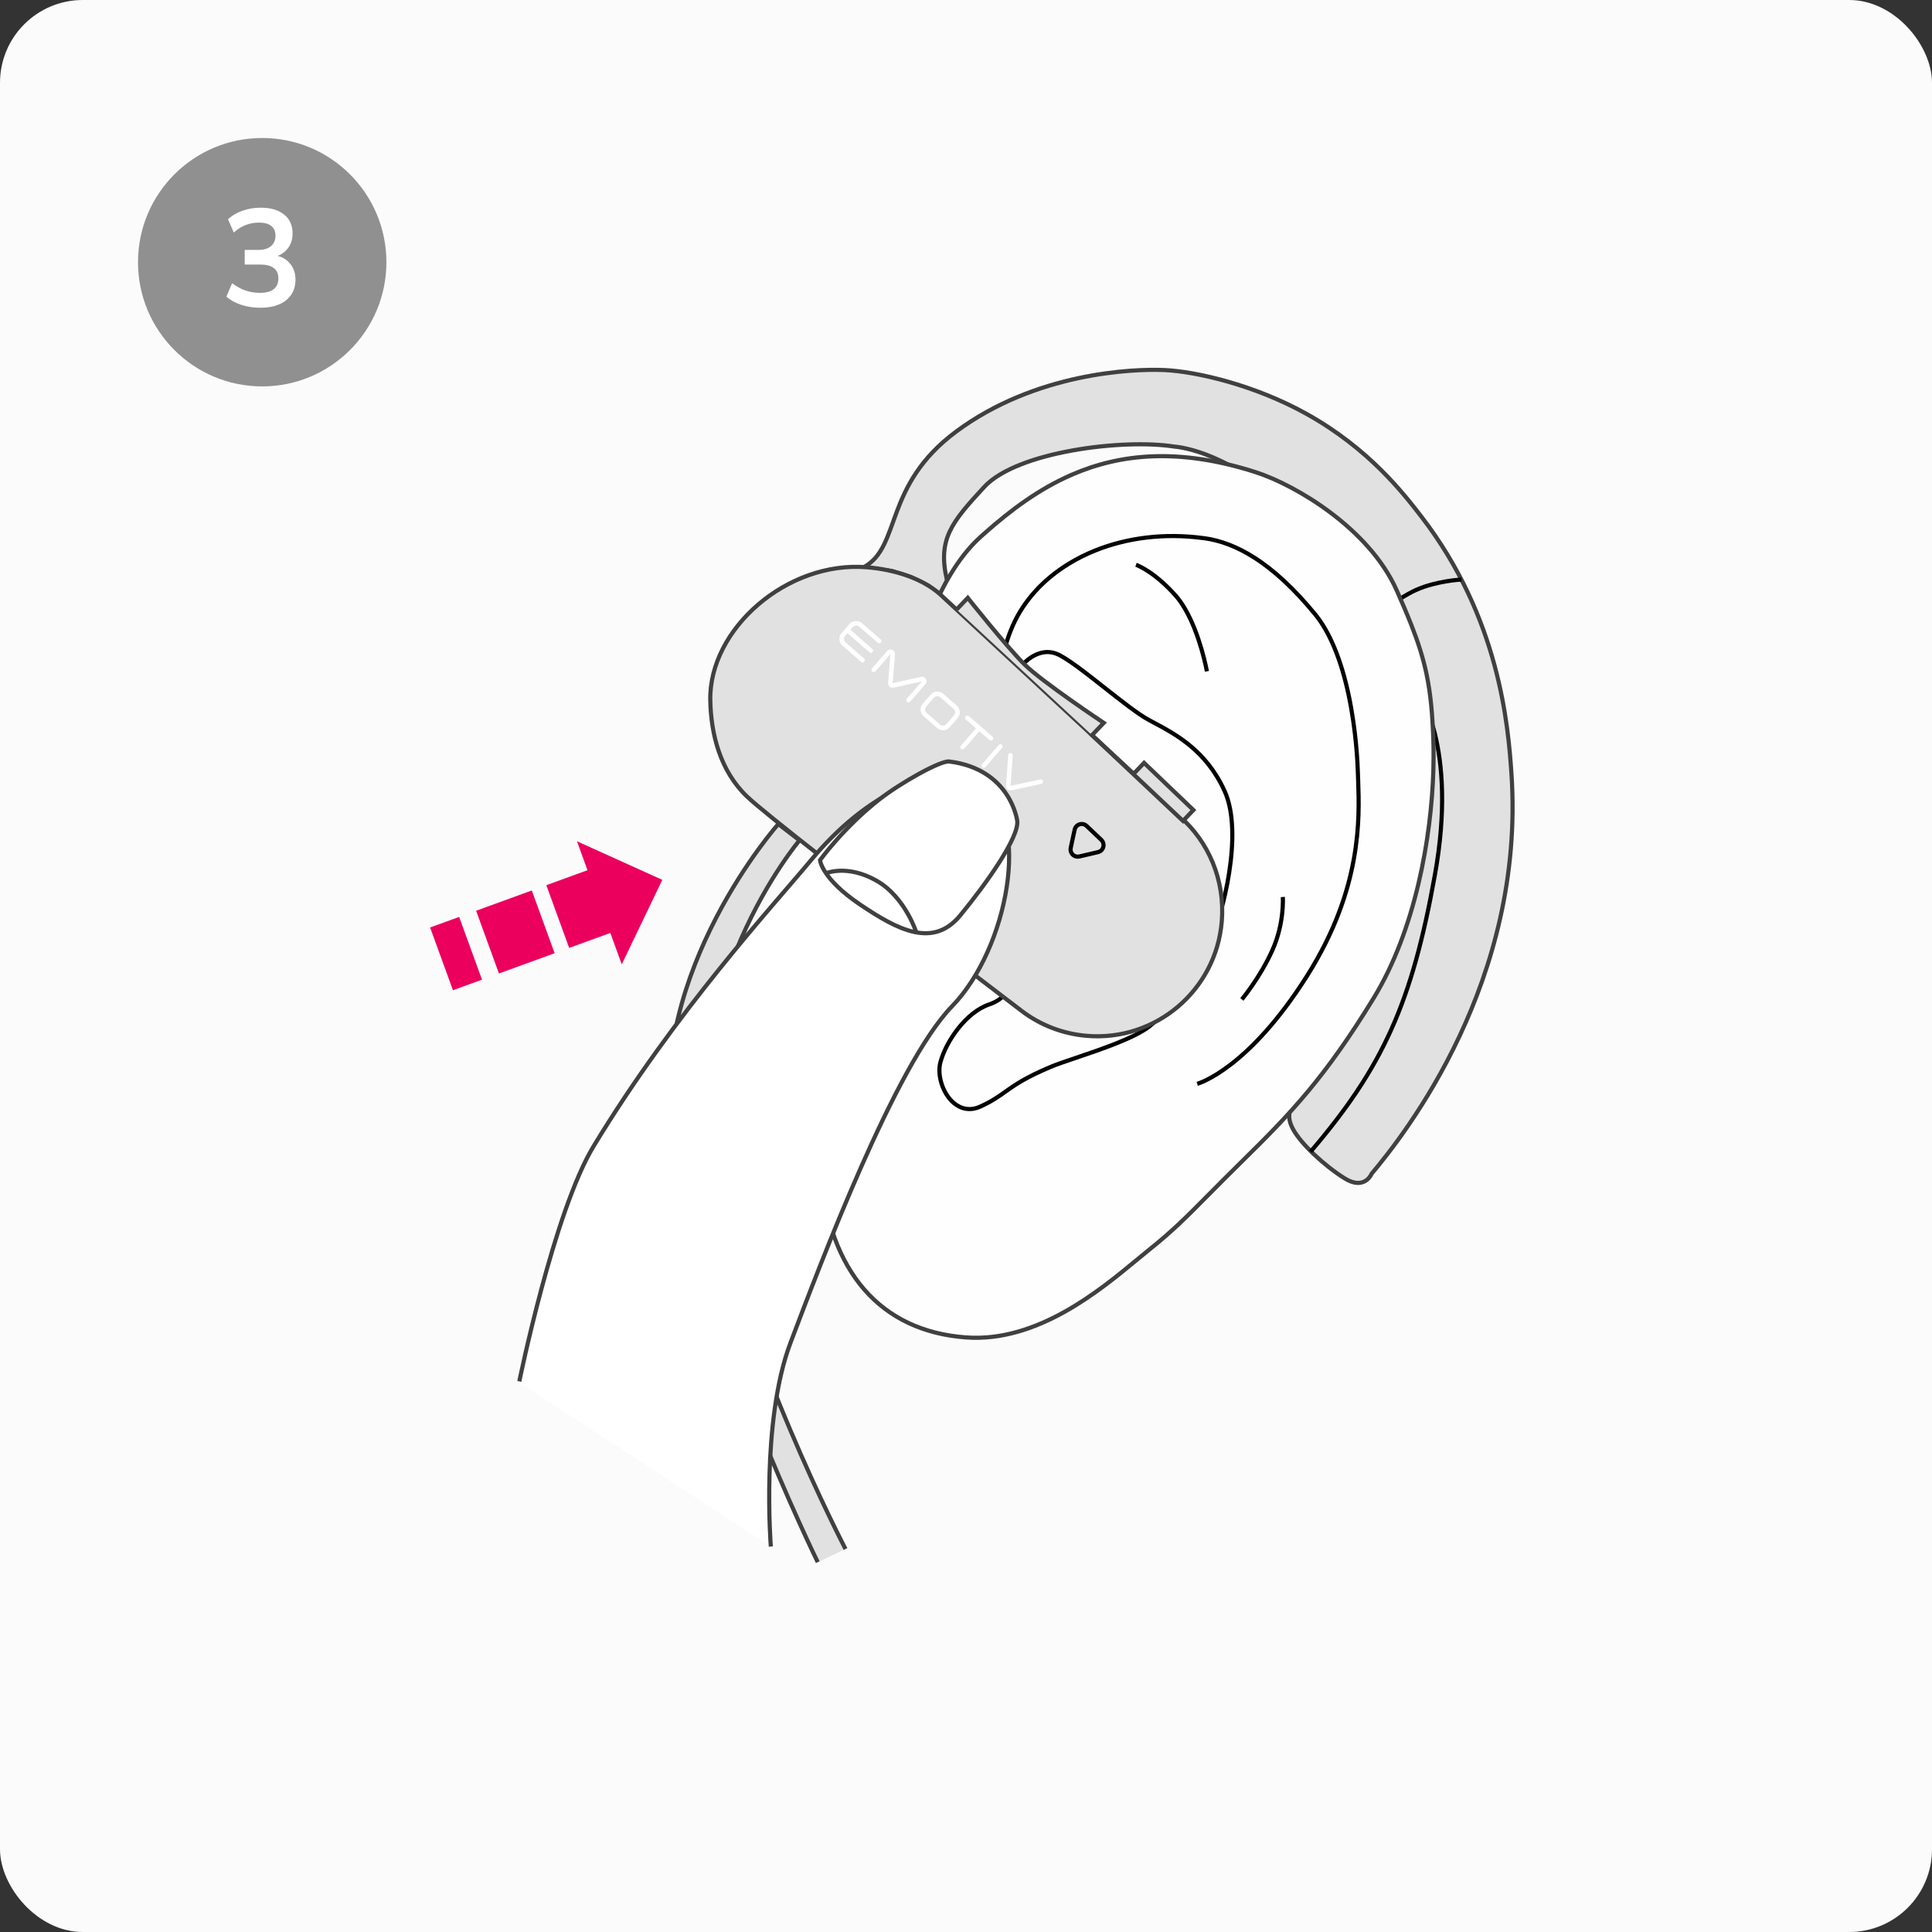
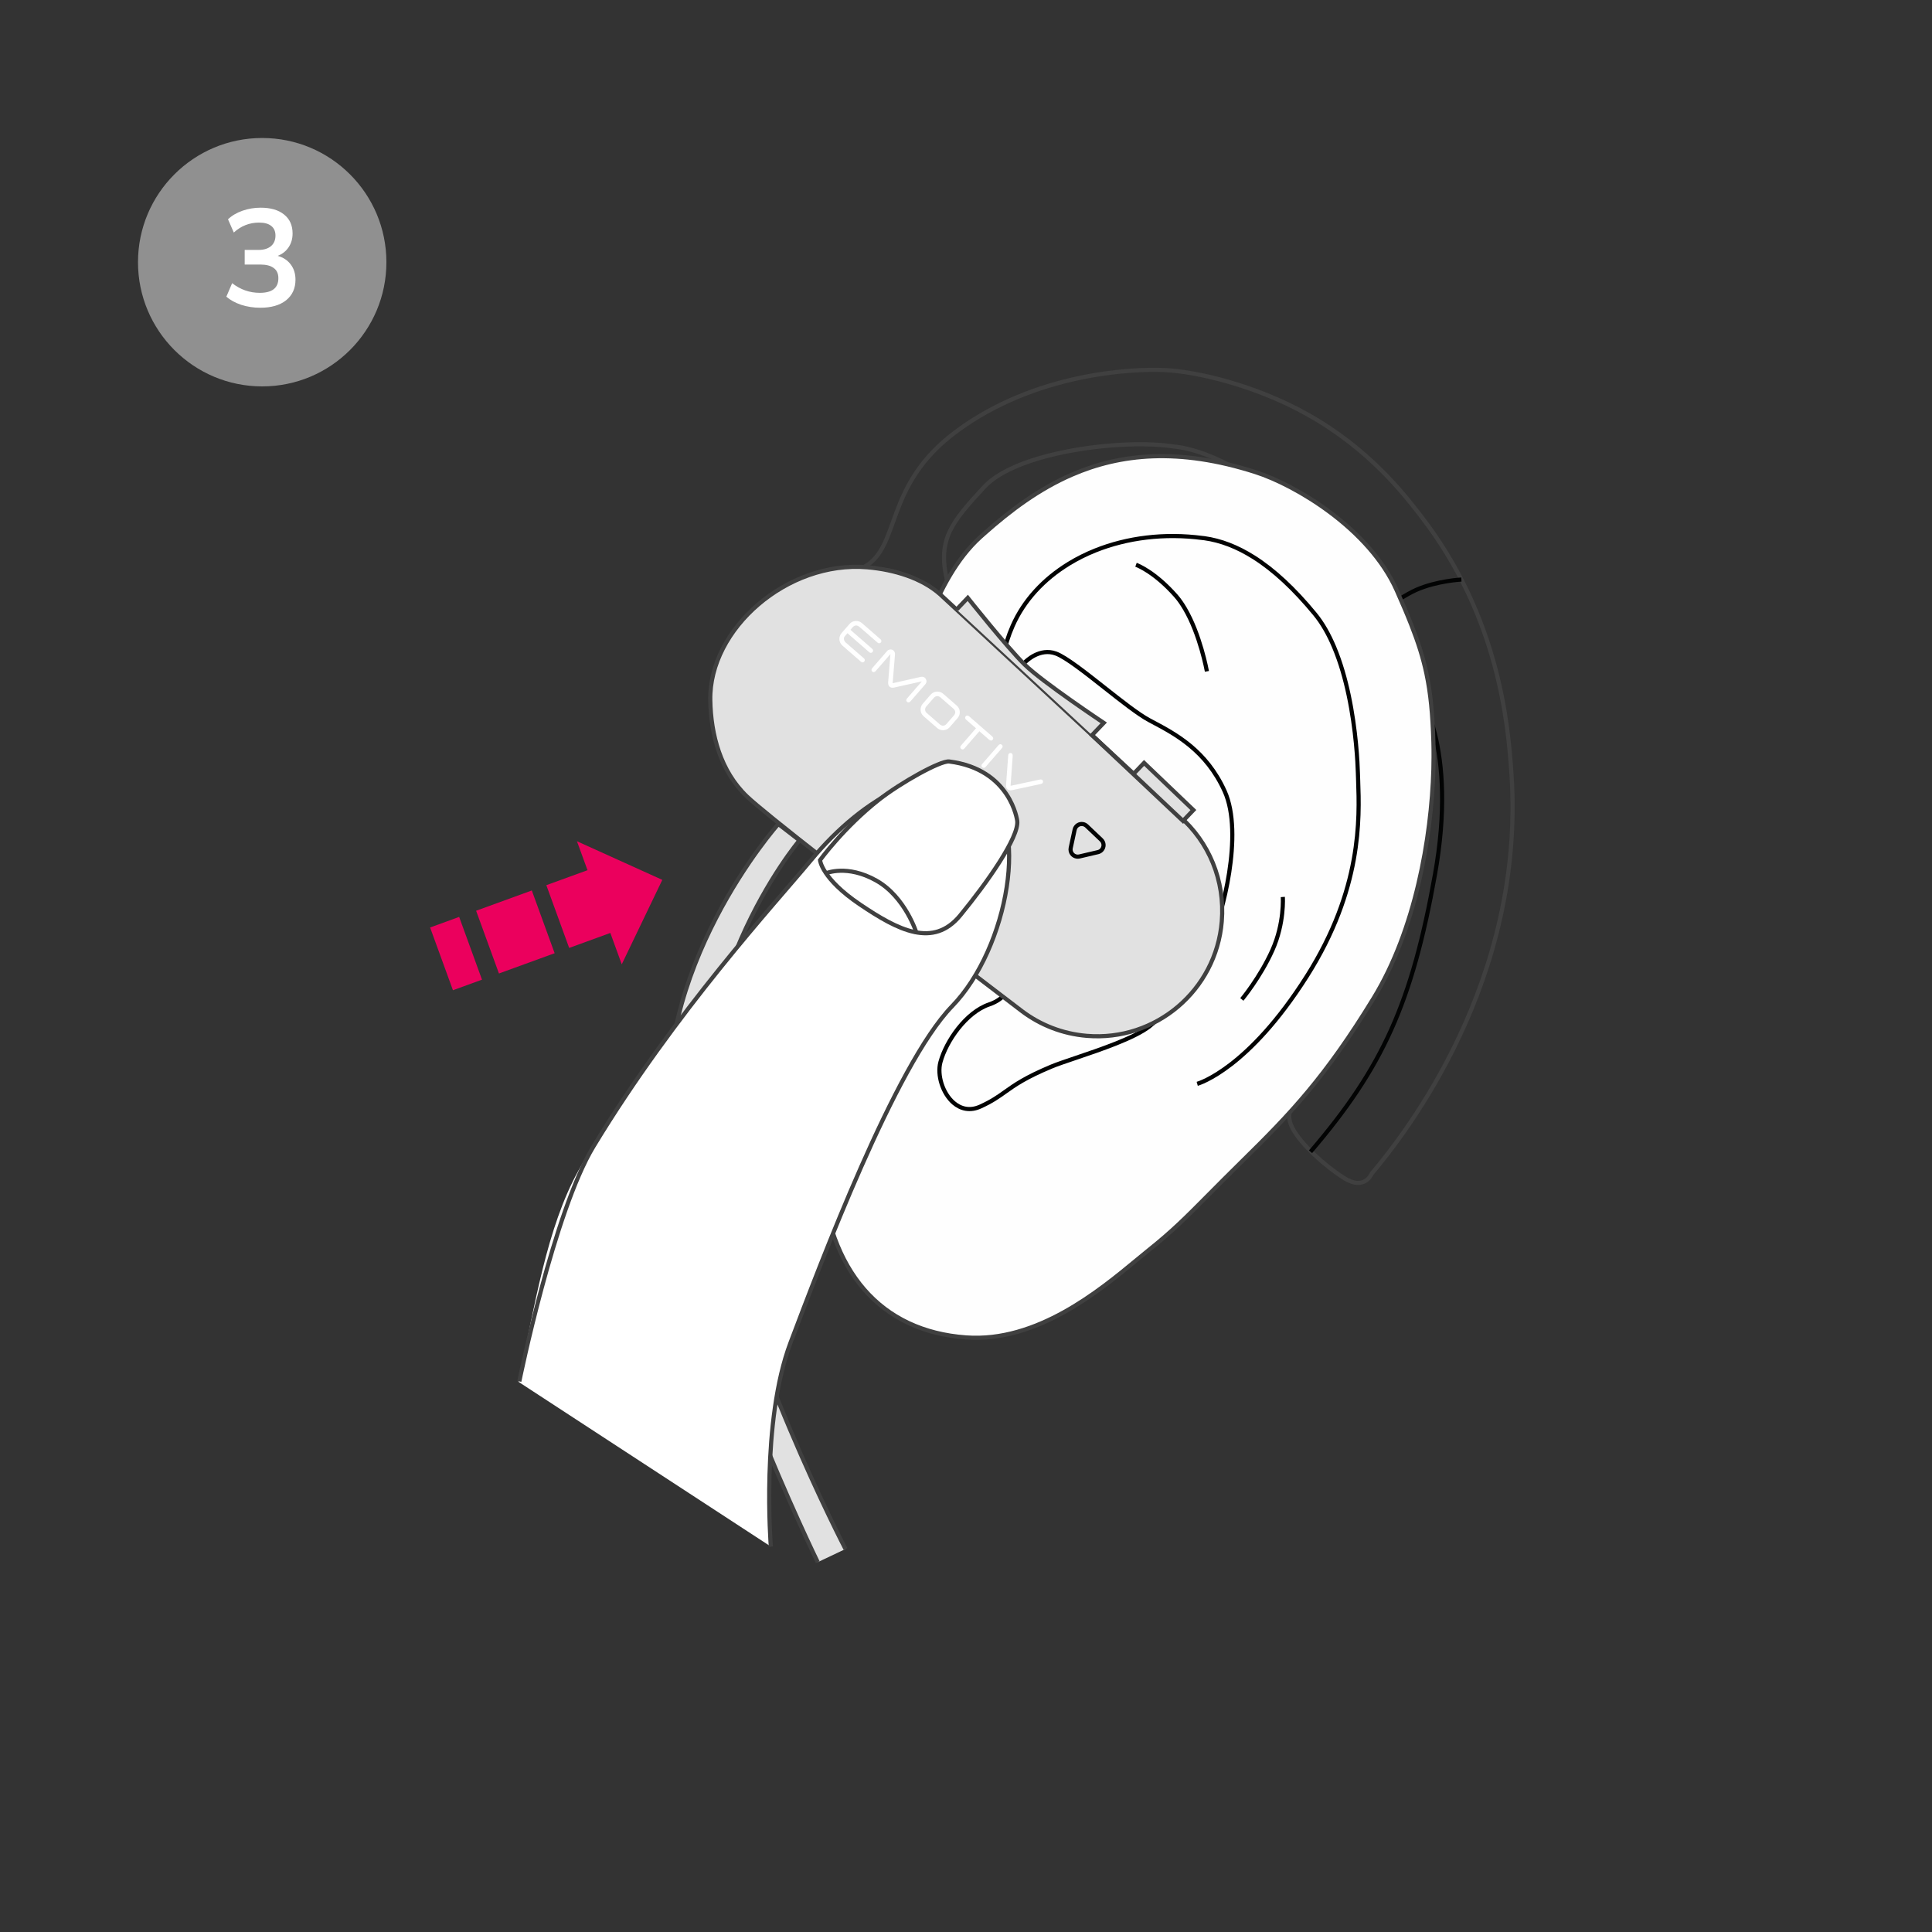
<svg xmlns="http://www.w3.org/2000/svg" width="700" height="700" viewBox="0 0 700 700" fill="none">
  <rect x="0" y="0" width="700" height="700" fill="#333333" stroke="none" />
-   <rect width="700" height="700" rx="30" fill="#FCFBFC" />
  <path d="M95 140C119.853 140 140 119.853 140 95C140 70.147 119.853 50 95 50C70.147 50 50 70.147 50 95C50 119.853 70.147 140 95 140Z" fill="#909090" />
  <path d="M94.31 111.5C91.91 111.5 89.61 111.15 87.41 110.45C85.243 109.717 83.443 108.733 82.01 107.5L84.11 102.6C87.11 104.933 90.443 106.1 94.11 106.1C98.61 106.1 100.86 104.333 100.86 100.8C100.86 99.133 100.293 97.9 99.16 97.1C98.06 96.267 96.443 95.85 94.31 95.85H88.66V90.55H93.71C95.576 90.55 97.06 90.1 98.16 89.2C99.26 88.267 99.81 86.983 99.81 85.35C99.81 83.817 99.293 82.65 98.26 81.85C97.26 81.05 95.793 80.65 93.86 80.65C90.393 80.65 87.343 81.85 84.71 84.25L82.61 79.45C84.01 78.117 85.76 77.083 87.86 76.35C89.96 75.617 92.143 75.25 94.41 75.25C98.076 75.25 100.926 76.083 102.96 77.75C104.993 79.383 106.01 81.667 106.01 84.6C106.01 86.5 105.526 88.167 104.56 89.6C103.593 91.033 102.276 92.067 100.61 92.7C102.643 93.267 104.226 94.317 105.36 95.85C106.493 97.35 107.06 99.183 107.06 101.35C107.06 104.483 105.926 106.967 103.66 108.8C101.393 110.6 98.276 111.5 94.31 111.5Z" fill="white" />
-   <path fill-rule="evenodd" clip-rule="evenodd" d="M312.875 205.568C326.714 198.03 319.84 176.02 346.589 156.249C375.168 135.126 410.227 133.557 421.858 134.077C433.49 134.597 454.719 139.527 473.518 150.032C496.111 162.657 508.58 178.883 514.956 187.14C543.27 223.812 546.452 262.972 547.625 280.283C552.723 355.503 509 410.946 496.96 425.277C496.96 425.277 494.456 431.505 487.106 426.893C479.756 422.279 471.37 414.464 468.484 409.099C465.599 403.733 467.65 400.957 470.881 397.172C474.114 393.387 470.589 379.71 477.312 366.47C484.033 353.229 491.981 347.792 497.065 343.785C502.151 339.778 508.256 325.02 501.726 314.597C495.196 304.174 492.141 283.626 498.098 270.016C504.054 256.408 503.583 250.68 498.179 237.592C492.773 224.504 483.112 200.069 463.088 181.431C443.064 162.793 425.555 161.817 425.555 161.817C407.136 158.882 368.508 163.556 356.606 176.428C344.705 189.299 339.631 195.404 343.128 210.3L340.627 215.328L336.265 212.129L329.907 209.022L323.17 206.872L312.875 205.568Z" fill="#E1E1E1" />
  <path fill-rule="evenodd" clip-rule="evenodd" d="M312.875 205.568C326.714 198.03 319.84 176.02 346.589 156.249C375.168 135.126 410.227 133.557 421.858 134.077C433.49 134.597 454.719 139.527 473.518 150.032C496.111 162.657 508.58 178.883 514.956 187.14C543.27 223.812 546.452 262.972 547.625 280.283C552.723 355.503 509 410.946 496.96 425.277C496.96 425.277 494.456 431.505 487.106 426.893C479.756 422.279 471.37 414.464 468.484 409.099C465.599 403.733 467.65 400.957 470.881 397.172C474.114 393.387 470.589 379.71 477.312 366.47C484.033 353.229 491.981 347.792 497.065 343.785C502.151 339.778 508.256 325.02 501.726 314.597C495.196 304.174 492.141 283.626 498.098 270.016C504.054 256.408 503.583 250.68 498.179 237.592C492.773 224.504 483.112 200.069 463.088 181.431C443.064 162.793 425.555 161.817 425.555 161.817C407.136 158.882 368.508 163.556 356.606 176.428C344.705 189.299 339.631 195.404 343.128 210.3L340.627 215.328L336.265 212.129L329.907 209.022L323.17 206.872L312.875 205.568Z" stroke="#404040" stroke-width="1.5" />
  <path d="M529.494 209.984C529.494 209.984 520.576 210.433 513.163 213.708C505.749 216.983 493.627 226.809 493.627 226.809" stroke="#020303" stroke-width="1.5" />
  <path d="M499.621 266.343C499.621 266.343 501.833 275.507 501.726 285.136C501.618 294.764 498.594 308.147 498.594 308.147" stroke="#020303" stroke-width="1.5" />
  <path d="M499.896 241.979C504.64 246.541 508.235 245 511.306 247.482C514.378 249.964 528.182 270.685 519.9 316.937C511.617 363.188 501.082 386.671 474.829 417.298" stroke="#020303" stroke-width="1.5" />
  <path fill-rule="evenodd" clip-rule="evenodd" d="M331.182 242.267V242.25C331.455 240.943 337.979 210.142 355.202 194.585C355.717 194.122 356.237 193.661 356.757 193.201C366.168 184.848 376.392 177.184 388.323 172.002C405.852 164.39 427.066 162.147 454.849 171.044C469.345 175.688 496.065 191.43 506.06 213.908C508.113 218.526 509.846 222.589 511.335 226.377C513.815 232.694 515.585 238.216 516.815 244.031C518.319 251.14 519.042 258.716 519.346 268.827C519.399 270.577 519.416 272.41 519.408 274.289L519.342 278.731C518.643 303.575 512.788 336.934 497.724 361.595C480.244 390.215 467.606 403.48 450.321 420.452C445.299 425.387 441.389 429.334 437.938 432.815C429.768 441.061 424.838 446.037 416.158 452.965C414.867 453.995 413.435 455.179 411.875 456.474C398.327 467.684 375.656 486.447 350.043 484.577C318.971 482.311 300.242 460.737 297.309 423.828" fill="#FEFEFE" />
  <path d="M331.182 242.267V242.25C331.455 240.943 337.979 210.142 355.202 194.585C355.717 194.122 356.237 193.661 356.757 193.201C366.168 184.848 376.392 177.184 388.323 172.002C405.852 164.39 427.066 162.147 454.849 171.044C469.345 175.688 496.065 191.43 506.06 213.908C508.113 218.526 509.846 222.589 511.335 226.377C513.815 232.694 515.585 238.216 516.815 244.031C518.319 251.14 519.042 258.716 519.346 268.827C519.399 270.577 519.416 272.41 519.408 274.289L519.342 278.731C518.643 303.575 512.788 336.934 497.724 361.595C480.244 390.215 467.606 403.48 450.321 420.452C445.299 425.387 441.389 429.334 437.938 432.815C429.768 441.061 424.838 446.037 416.158 452.965C414.867 453.995 413.435 455.179 411.875 456.474C398.327 467.684 375.656 486.447 350.043 484.577C318.971 482.311 300.242 460.737 297.309 423.828" stroke="#404040" stroke-width="1.5" />
  <path d="M410.474 308.392L410.462 308.384C406.94 306.051 375.643 285.068 368.61 271.147C361.192 256.449 360.595 241.115 366.892 226.799C370.995 217.47 378.17 209.812 387.262 204.243C390.273 202.398 393.491 200.786 396.892 199.427C408.372 194.838 421.823 193.099 435.772 194.94C435.961 194.964 436.148 194.972 436.337 194.998C442.315 195.828 448.259 198.12 454.239 201.895C461.534 206.499 468.883 213.316 476.41 222.458C479.213 225.861 481.506 230.003 483.393 234.487C485.704 239.98 487.397 245.987 488.636 251.82C491.342 264.563 491.888 276.44 491.991 280.096C492.017 280.916 492.046 281.781 492.08 282.693C492.576 296.459 493.496 322.085 473.548 353.618C452.372 387.088 434.525 392.476 433.776 392.69" stroke="#020303" stroke-width="1.5" />
  <path d="M411.593 204.628C412.228 204.859 418.46 207.31 426.022 215.872C427.217 217.225 428.294 218.801 429.283 220.478C434.849 229.916 437.244 243 437.287 243.243" stroke="#020303" stroke-width="1.5" />
  <path d="M363.3 331.047C383.907 343.462 412.268 341.463 413.531 341.366" stroke="#020303" stroke-width="1.5" />
  <path d="M371.347 239.968C371.813 239.492 376.747 234.643 382.574 236.79C386.193 238.122 393.183 243.637 400.202 249.173C406.304 253.989 412.429 258.82 416.367 260.925C416.774 261.143 417.186 261.362 417.607 261.585C425.963 266.027 437.042 271.912 443.721 286.669C450.736 302.171 442.663 332.177 438.896 339.773C434.39 348.851 424.105 366.03 416.367 371.952C410.865 376.163 398.768 380.258 389.765 383.3C386.103 384.541 382.952 385.604 380.963 386.436C371.485 390.396 367.652 393.132 364.189 395.595C361.671 397.385 359.354 399.038 355.219 400.916C351.424 402.644 348.095 401.77 345.551 399.609C341.513 396.17 339.474 389.484 340.739 384.826C342.799 377.244 349.978 366.77 358.439 363.907C361.274 362.949 363.351 361.377 364.854 359.414C367.836 355.52 368.519 350.058 368.093 344.598C368.031 343.811 367.05 341.227 365.895 338.175C365.389 336.837 364.851 335.411 364.339 334.007" stroke="#020303" stroke-width="1.5" />
  <path d="M364.339 334.007C366.601 335.761 370.14 338.14 374.529 339.773C377.589 340.907 377.929 340.887 379.358 344.598C380.333 347.141 377.585 351.794 374.529 354.253C372.441 355.933 368.009 358.056 364.854 359.415" stroke="#020303" stroke-width="1.5" />
  <path fill-rule="evenodd" clip-rule="evenodd" d="M257.352 253.661C256.896 227.885 285.181 203.124 314.15 205.534C324.068 206.358 334.029 209.485 340.628 215.329L427.45 295.843C437.941 304.998 443.908 318.931 442.67 333.875C440.604 358.831 418.711 377.381 393.774 375.307C384.928 374.571 376.888 371.339 370.285 366.361C310.245 320.614 277.028 294.685 270.632 288.573C261.039 279.406 257.572 266.185 257.352 253.661" fill="#E1E1E1" />
  <path fill-rule="evenodd" clip-rule="evenodd" d="M257.352 253.661C256.896 227.885 285.181 203.124 314.15 205.534C324.068 206.358 334.029 209.485 340.628 215.329L427.45 295.843C437.941 304.998 443.908 318.931 442.67 333.875C440.604 358.831 418.711 377.381 393.774 375.307C384.928 374.571 376.888 371.339 370.285 366.361C310.245 320.614 277.028 294.685 270.632 288.573C261.039 279.406 257.572 266.185 257.352 253.661Z" stroke="#404040" stroke-width="1.5" />
  <path fill-rule="evenodd" clip-rule="evenodd" d="M319.069 231.655L312.292 225.759C310.966 224.613 308.963 224.748 307.803 226.063V226.063C306.839 227.172 305.874 228.28 304.911 229.388V229.388C303.757 230.714 303.887 232.72 305.201 233.886V233.886L311.988 239.79C312.146 239.936 312.356 240.01 312.569 239.994V239.994C312.783 239.979 312.981 239.875 313.115 239.709V239.709C313.263 239.551 313.34 239.34 313.329 239.124V239.124C313.319 238.908 313.221 238.706 313.058 238.564V238.564L306.418 232.787C305.757 232.212 305.524 231.182 306.049 230.579V230.579C306.574 229.976 307.048 229.431 307.048 229.431V229.431L314.985 236.338C315.143 236.484 315.353 236.557 315.567 236.542V236.542C315.78 236.526 315.978 236.423 316.112 236.257V236.257L316.125 236.251C316.269 236.092 316.343 235.883 316.331 235.669V235.669C316.319 235.454 316.221 235.254 316.06 235.114V235.114L308.125 228.196C308.125 228.196 308.65 227.592 308.887 227.32V227.32C309.645 226.449 310.544 226.39 311.422 227.155V227.155L318.008 232.872C318.165 233.017 318.376 233.09 318.59 233.075V233.075C318.803 233.059 319 232.956 319.135 232.789V232.789C319.278 232.631 319.352 232.422 319.34 232.209V232.209C319.328 232.004 319.237 231.811 319.088 231.672V231.672C319.082 231.667 319.075 231.661 319.069 231.655V231.655Z" fill="white" />
  <path fill-rule="evenodd" clip-rule="evenodd" d="M333.586 245.255C332.168 245.574 330.751 245.892 329.333 246.212V246.212L323.419 247.545L323.418 247.544L324.007 240.416C324.1 239.299 324.203 238.184 324.282 237.067V237.067C324.343 236.362 323.942 235.699 323.289 235.426V235.426C322.637 235.154 321.884 235.336 321.426 235.875V235.875C321.13 236.215 317.528 240.355 316.026 242.081V242.081C315.617 242.552 315.68 243.124 316.151 243.401V243.401C316.538 243.63 316.929 243.531 317.304 243.099V243.099C318.945 241.213 322.436 237.201 322.62 236.99V236.99C322.607 237.271 322.064 243.982 321.796 247.184V247.184C321.676 248.626 322.589 249.423 323.987 249.109V249.109C327.147 248.398 333.742 246.923 334.011 246.878V246.878C333.817 247.1 330.304 251.138 328.653 253.036V253.036C328.267 253.479 328.26 253.947 328.628 254.274V254.274C328.997 254.601 329.49 254.561 329.87 254.124V254.124C331.668 252.073 333.458 250.016 335.24 247.952V247.952C335.774 247.336 335.826 246.615 335.432 245.975V245.975C335.345 245.834 335.246 245.712 335.135 245.608V245.608C334.743 245.243 334.208 245.117 333.586 245.255V245.255Z" fill="white" />
  <path fill-rule="evenodd" clip-rule="evenodd" d="M346.641 255.629C345.83 254.924 345.019 254.219 344.209 253.513V253.513L344.21 253.514C343.389 252.8 342.567 252.084 341.744 251.369V251.369C341.1 250.803 340.257 250.519 339.401 250.577V250.577C338.546 250.636 337.749 251.035 337.189 251.684V251.684C336.231 252.776 335.278 253.873 334.328 254.973V254.973C333.168 256.31 333.306 258.332 334.635 259.498V259.498C336.273 260.936 337.918 262.367 339.567 263.79V263.79C340.89 264.94 342.891 264.814 344.059 263.507V263.507C345.046 262.398 346.019 261.277 346.98 260.149V260.149C347.537 259.505 347.813 258.666 347.749 257.818V257.818C347.689 257.015 347.328 256.267 346.741 255.72V255.72C346.709 255.689 346.675 255.659 346.641 255.629V255.629ZM335.652 255.929C336.547 254.9 337.441 253.873 338.335 252.846V252.846C339.016 252.071 339.967 252.003 340.741 252.677V252.677C342.316 254.048 343.892 255.418 345.467 256.788V256.788C346.229 257.454 346.318 258.39 345.662 259.157V259.157C344.752 260.23 343.828 261.291 342.892 262.342V262.342C342.242 263.073 341.295 263.122 340.547 262.482V262.482C339.748 261.787 338.949 261.092 338.151 260.397V260.397L338.15 260.392C337.373 259.717 336.604 259.046 335.821 258.366V258.366C335.8 258.347 335.779 258.328 335.758 258.309V258.309C335.022 257.622 334.977 256.705 335.652 255.929V255.929Z" fill="white" />
  <path fill-rule="evenodd" clip-rule="evenodd" d="M376.734 282.451C375.683 282.675 366.147 284.721 366.147 284.721V284.721C366.147 284.721 366.686 277.338 366.916 273.974V273.974C366.953 273.698 366.905 273.417 366.779 273.168V273.168C366.575 272.882 366.211 272.758 365.874 272.863V272.863C365.458 272.997 365.317 273.352 365.286 273.764V273.764C365.026 277.343 364.766 280.921 364.507 284.497V284.497C364.416 285.782 365.354 286.573 366.624 286.304V286.304C370.102 285.56 373.58 284.814 377.056 284.067V284.067C377.693 283.931 378.009 283.56 377.904 283.051V283.051C377.867 282.871 377.788 282.726 377.674 282.62V282.62C377.467 282.427 377.143 282.363 376.734 282.451V282.451Z" fill="white" />
  <path fill-rule="evenodd" clip-rule="evenodd" d="M362.989 269.855C362.612 269.52 362.155 269.568 361.766 270.016V270.016C360.792 271.135 359.817 272.255 358.844 273.375V273.375C358.092 274.238 357.343 275.1 356.592 275.963V275.963L355.809 276.863C355.583 277.104 355.535 277.462 355.689 277.753V277.753C355.725 277.829 355.776 277.899 355.838 277.956V277.956L355.866 277.981C356.022 278.135 356.233 278.219 356.453 278.212V278.212C356.672 278.205 356.878 278.107 357.024 277.943V277.943C357.066 277.904 357.106 277.863 357.145 277.82V277.82L357.14 277.819C359.089 275.579 361.038 273.34 362.986 271.1V271.1C363.366 270.664 363.366 270.205 363.009 269.872V269.872C363.003 269.866 362.996 269.86 362.989 269.855V269.855Z" fill="white" />
  <path fill-rule="evenodd" clip-rule="evenodd" d="M359.424 266.755L351.166 259.569C350.7 259.164 350.225 259.149 349.889 259.527V259.527C349.552 259.906 349.622 260.393 350.08 260.791V260.791L353.622 263.873C353.622 263.873 348.828 269.37 348.138 270.176V270.176C347.993 270.33 347.918 270.537 347.928 270.748V270.748C347.938 270.959 348.034 271.158 348.193 271.297V271.297C348.352 271.456 348.568 271.54 348.792 271.53V271.53C349.016 271.52 349.226 271.416 349.368 271.244V271.244C349.709 270.852 354.851 264.942 354.851 264.942V264.942L358.337 267.976C358.831 268.405 359.298 268.439 359.651 268.045V268.045C359.99 267.665 359.929 267.224 359.479 266.804V266.804C359.461 266.788 359.443 266.771 359.424 266.755V266.755Z" fill="white" />
  <path fill-rule="evenodd" clip-rule="evenodd" d="M393.712 299.263L399.027 304.309C400.072 305.301 400.114 306.952 399.122 307.997C398.771 308.367 398.32 308.625 397.824 308.741L391.081 310.315C389.678 310.643 388.276 309.772 387.948 308.368C387.86 307.993 387.856 307.603 387.938 307.226L389.365 300.605C389.67 299.197 391.058 298.301 392.465 298.605C392.934 298.706 393.365 298.934 393.712 299.263Z" stroke="#020303" stroke-width="1.5" />
  <path fill-rule="evenodd" clip-rule="evenodd" d="M296.287 566C296.287 566 252.347 476.268 243.214 411.549C234.76 351.629 282.011 298.558 282.011 298.558L289.668 304.465C289.668 304.465 243.956 358.452 257.345 428.594C269.023 489.768 306.345 561.235 306.345 561.235" fill="#E1E1E1" />
  <path d="M296.287 566C296.287 566 252.347 476.268 243.214 411.549C234.76 351.629 282.011 298.558 282.011 298.558L289.668 304.465C289.668 304.465 243.956 358.452 257.345 428.594C269.023 489.768 306.345 561.235 306.345 561.235" stroke="#404040" stroke-width="1.5" />
  <path fill-rule="evenodd" clip-rule="evenodd" d="M410.749 280.355L414.518 276.411L432.389 293.49L428.62 297.434L395.657 266.36L399.908 261.913C399.908 261.913 377.697 247.128 371.237 240.776C364.776 234.423 350.64 216.619 350.64 216.619L346.59 220.857" fill="#E1E1E1" />
  <path d="M410.749 280.355L414.518 276.411L432.389 293.49L428.62 297.434L395.657 266.36L399.908 261.913C399.908 261.913 377.697 247.128 371.237 240.776C364.776 234.423 350.64 216.619 350.64 216.619L346.59 220.857" stroke="#404040" stroke-width="1.5" />
  <path d="M464.788 324.991C464.788 324.991 465.448 334.39 461.006 344.283C456.564 354.176 449.944 362.104 449.944 362.104" stroke="#020303" stroke-width="1.5" />
  <path fill-rule="evenodd" clip-rule="evenodd" d="M279.287 560.346C276.727 523.901 281.967 498.255 286.419 486.482C297.192 458 324.376 385.801 344.929 364.606C365.482 343.41 373.438 297.043 356.2 285.784C338.961 274.523 313.105 288.433 293.877 311.616C279.995 328.354 236.692 375.465 209.678 423.94C198.041 444.821 193.752 473.173 187.826 500.642" fill="white" />
  <path d="M279.287 560.346C279.287 560.346 275.648 514.964 286.419 486.482C297.192 458 324.376 385.801 344.929 364.606C365.483 343.41 373.438 297.043 356.2 285.784C338.962 274.523 313.105 288.433 293.877 311.616C280.915 327.245 244.749 366.356 215.041 415.351C200.682 439.031 188.159 500.514 188.159 500.514" stroke="#404040" stroke-width="1.5" />
  <path fill-rule="evenodd" clip-rule="evenodd" d="M297.114 311.642C297.114 311.642 297.612 318.26 311.557 327.69C325.503 337.121 338.121 343.574 347.915 331.661C357.71 319.749 369.276 302.442 368.594 296.573C368.594 296.573 362.539 277.099 343.931 275.904C337.676 275.502 325.972 283.912 318.565 289.674C305.423 299.898 297.114 311.642 297.114 311.642Z" fill="white" />
  <path fill-rule="evenodd" clip-rule="evenodd" d="M297.114 311.641C297.114 311.641 297.612 318.259 311.557 327.69C325.503 337.12 338.121 343.573 347.915 331.661C357.71 319.749 369.247 303.303 368.565 297.434C368.565 297.434 366.286 278.731 343.931 275.903C340.745 275.5 326.155 283.726 318.565 289.674C305.725 299.736 297.114 311.641 297.114 311.641Z" stroke="#404040" stroke-width="1.5" />
  <path d="M299.278 316.402C299.278 316.402 306.916 313.086 317.49 319.039C328.063 324.991 332.1 338.131 332.1 338.131" stroke="#404040" stroke-width="1.5" />
  <path fill-rule="evenodd" clip-rule="evenodd" d="M209.043 304.799L212.862 315.291L197.947 320.719L206.221 343.452L221.136 338.024L225.273 349.39L239.969 318.792L209.043 304.799ZM172.504 329.98L192.683 322.635L200.957 345.368L180.779 352.713L172.504 329.98ZM155.835 336.047L166.363 332.215L174.637 354.948L164.109 358.78L155.835 336.047Z" fill="#EB005D" />
</svg>